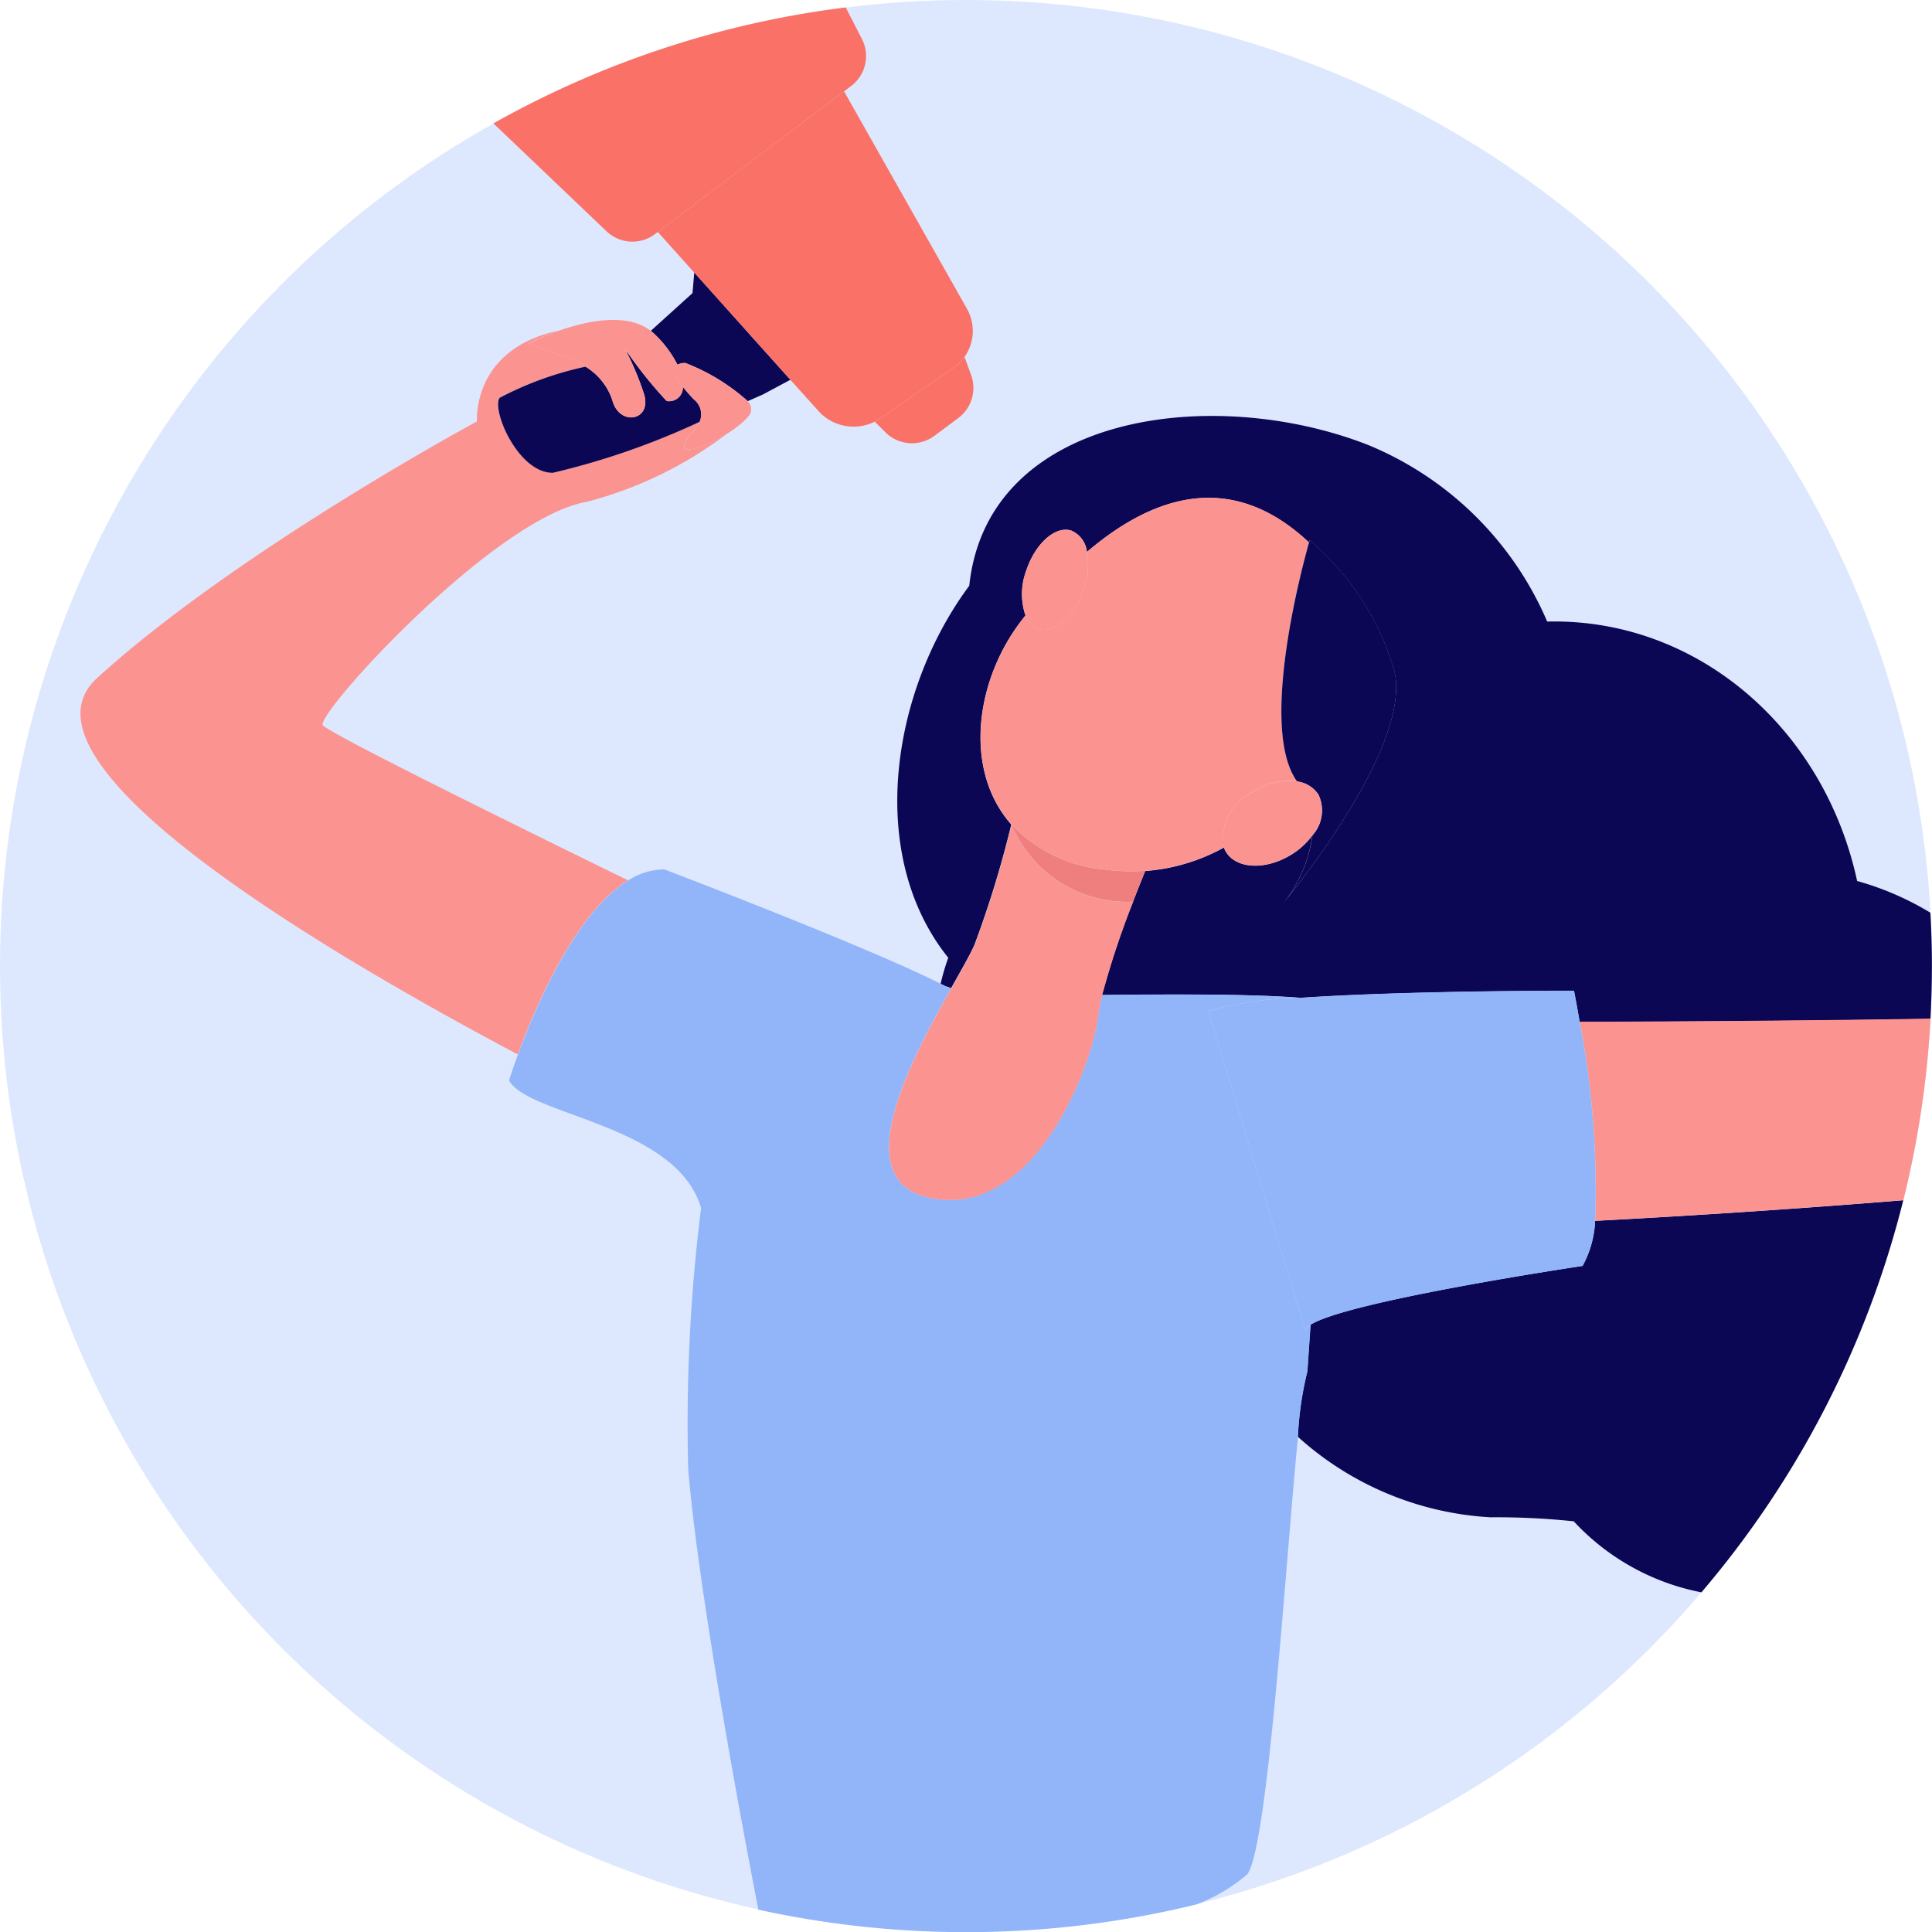
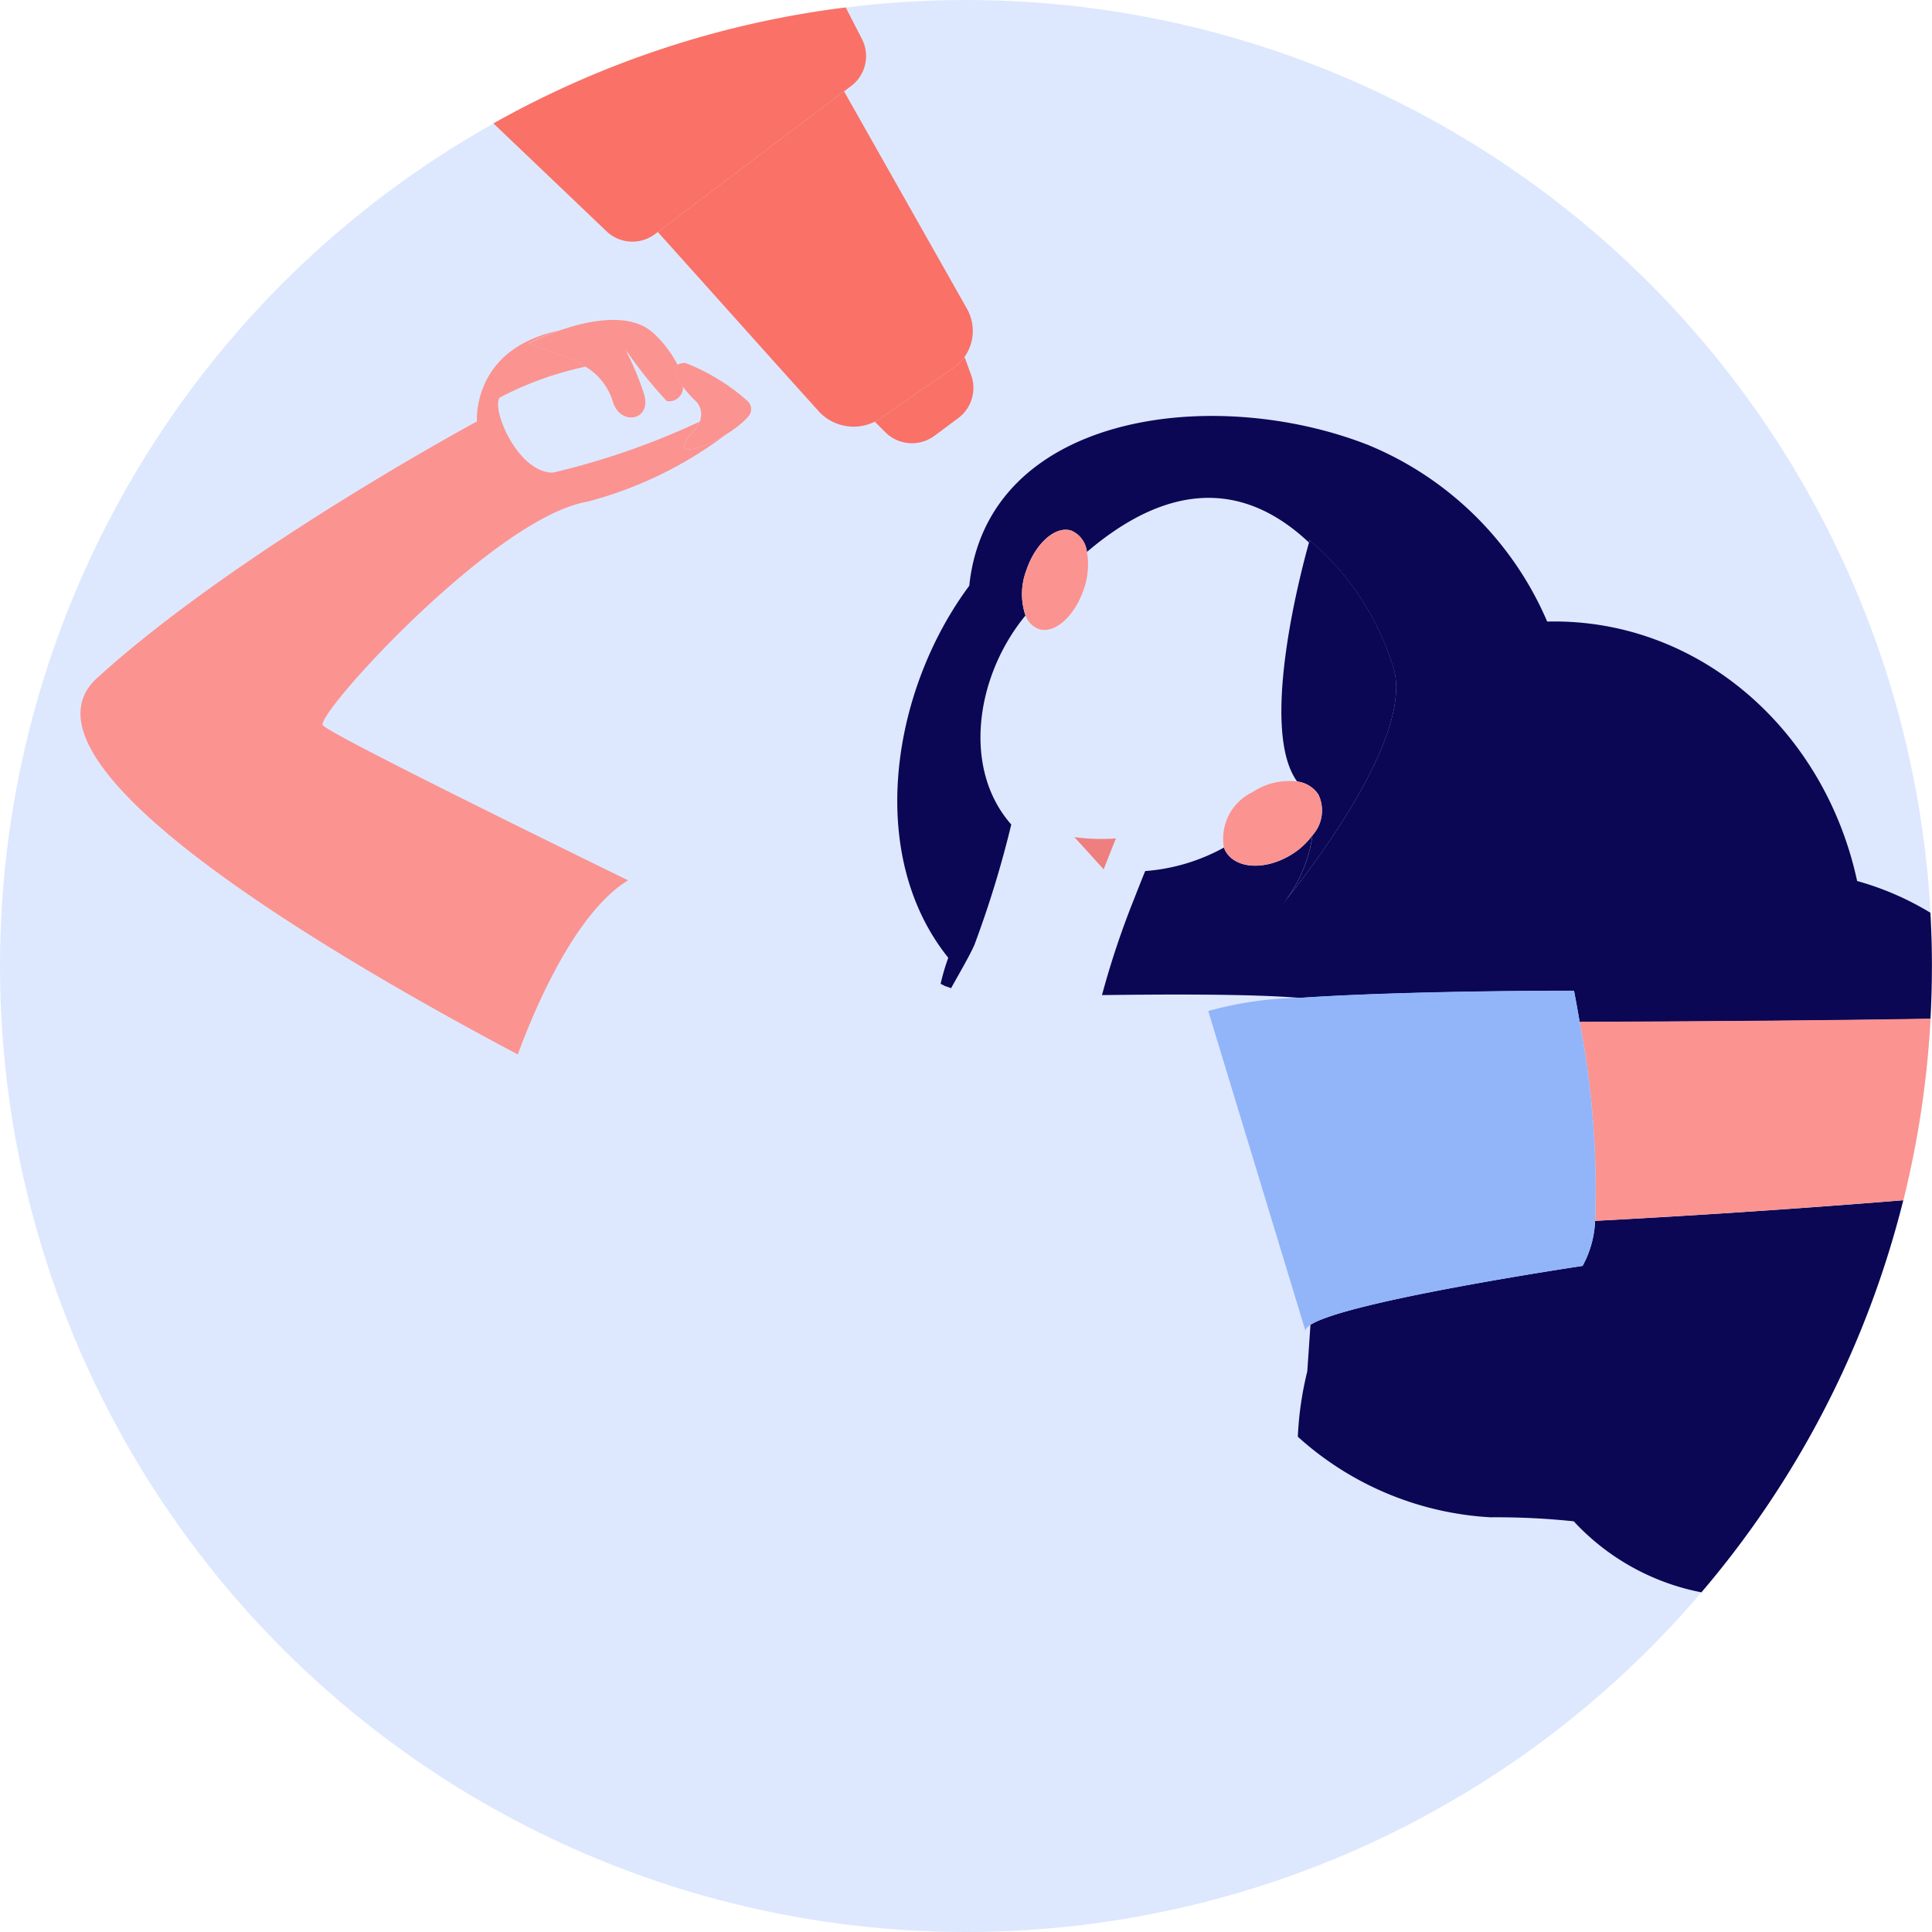
<svg xmlns="http://www.w3.org/2000/svg" viewBox="0 0 68 68">
  <circle cx="34" cy="34" r="34" fill="#dde8fe" />
-   <path fill="none" d="M29.957 3.027l-.249.188 4.329 7.658a1.576 1.576 0 01-.089 1.69l.232.635a1.326 1.326 0 01-.456 1.52l-.835.621a1.328 1.328 0 01-1.728-.125l-.373-.372a1.573 1.573 0 01-1.932-.322l-1.02-1.136-.032-.009-.951.509-.535.235a.386.386 0 01.048.5 1.858 1.858 0 01-.169.18l.006.007-.071.055a4.187 4.187 0 01-.563.415 13.952 13.952 0 01-4.9 2.379c-3.242.555-9.439 7.343-9.311 7.855.05.2 5.765 3.032 10.751 5.471a2.366 2.366 0 011.269-.386s7.1 2.7 9.731 4.028a7.478 7.478 0 01.269-.917c-2.906-3.618-2.01-9.394.739-13.094.64-6.062 8.56-7.089 14.013-4.965a11.7 11.7 0 016.328 6.226c5.255-.127 9.742 3.738 10.912 9.12a10.281 10.281 0 012.579 1.117A34 34 0 0034 0a34.392 34.392 0 00-4.234.262l.57 1.11a1.318 1.318 0 01-.379 1.655z" />
  <path fill="none" d="M24.67 42.519c-.86-2.952-6.1-3.255-6.759-4.493 0 0 .11-.357.316-.913C11.235 33.405.166 26.825 3.419 23.865c4.915-4.475 13.371-9.032 13.371-9.032s-.2-2.538 2.872-3.195c.973-.342 2.394-.656 3.24.006l1.468-1.328.062-.725-1.28-1.427-.1.075a1.319 1.319 0 01-1.705-.1l-3.983-3.8a34.007 34.007 0 009.321 62.866c-.832-4.272-2.145-11.579-2.469-15.5a60.71 60.71 0 01.454-9.186zM55.393 53.542a25.99 25.99 0 00-2.925-.141 11.028 11.028 0 01-6.786-2.836c-.448 4.586-1.057 14.442-1.785 15.4a6.061 6.061 0 01-1.789 1.054 33.99 33.99 0 0017.779-10.984 8.274 8.274 0 01-4.494-2.493z" />
  <path fill="#0b0754" d="M54.456 21.877a11.7 11.7 0 00-6.328-6.226c-5.453-2.124-13.373-1.1-14.013 4.965-2.749 3.7-3.645 9.476-.739 13.094a7.478 7.478 0 00-.269.917l.166.084a1.37 1.37 0 01.2.072c.364-.648.673-1.186.82-1.519a36.5 36.5 0 001.3-4.244c-1.735-1.965-1.253-5.228.5-7.356a2.356 2.356 0 01.031-1.594c.321-.955 1.032-1.578 1.588-1.392a.924.924 0 01.543.75c2.227-1.9 5.018-2.965 7.816-.333l.024-.082a9.576 9.576 0 012.98 4.606c.621 2.577-3.456 7.621-3.93 8.2l-.046.055.046-.055a4.87 4.87 0 001.047-2.416 2.625 2.625 0 01-.733.673c-.9.558-1.93.519-2.307-.087a.868.868 0 01-.075-.157 6.765 6.765 0 01-2.77.826c-.067.164-.139.344-.216.538l-.007.018-.077.194-.007.018-.078.2-.009.023a30.147 30.147 0 00-1.127 3.375c2.493-.032 5.333-.038 6.981.1 3.867-.262 9.631-.25 9.631-.25s.085.426.2 1.1c3.726-.016 8.725-.048 12.348-.111q.049-.919.051-1.852c0-.633-.019-1.261-.053-1.886a10.281 10.281 0 00-2.579-1.117c-1.165-5.393-5.654-9.258-10.909-9.131zM55.7 44.555s-8.261 1.23-9.576 2.072l-.112 1.641a11.72 11.72 0 00-.333 2.3 11.028 11.028 0 006.786 2.836 25.99 25.99 0 012.925.141 8.274 8.274 0 004.494 2.5 33.9 33.9 0 007.105-13.8c-4.217.344-8.023.577-10.848.726a3.61 3.61 0 01-.441 1.584z" />
  <path fill="#fb9390" d="M26.2 14.81l-.006-.007-.065.062zM11.356 25.514c-.128-.512 6.069-7.3 9.311-7.855a13.952 13.952 0 004.9-2.379c-.676.42-1.46.694-1.492.44-.029-.23.395-.514.549-.879a26.442 26.442 0 01-5.169 1.795c-1.224 0-2.165-2.221-1.871-2.641a11.813 11.813 0 013.027-1.091 2.891 2.891 0 00-.365-.209l-1.636-.613a9.025 9.025 0 011.05-.444c-3.072.657-2.872 3.195-2.872 3.195S8.332 19.39 3.417 23.865c-3.253 2.96 7.816 9.54 14.808 13.248.6-1.635 2.026-4.994 3.88-6.128-4.984-2.439-10.699-5.273-10.749-5.471zM21.993 12.275s.026.047.068.129l.016-.014zM56.144 42.968c2.825-.149 6.631-.382 10.848-.726a33.943 33.943 0 00.957-6.39c-3.623.063-8.622.1-12.348.111a31.381 31.381 0 01.543 7.005z" />
-   <path fill="#92b5f9" d="M43.9 65.97c.728-.963 1.337-10.819 1.785-15.4a11.72 11.72 0 01.333-2.3l.112-1.641c-.134.086-.2.168-.17.244l-3.431-11.289a12.8 12.8 0 013.244-.466c-1.648-.134-4.488-.128-6.981-.1a6.409 6.409 0 00-.141.737c-.211 1.773-2.261 7.187-5.939 6.4-2.925-.628-.65-4.851.767-7.371a1.37 1.37 0 00-.2-.072l-.166-.084c-2.635-1.332-9.731-4.028-9.731-4.028a2.366 2.366 0 00-1.269.386c-1.854 1.134-3.277 4.493-3.88 6.128-.206.556-.316.913-.316.913.657 1.238 5.9 1.541 6.759 4.493a60.71 60.71 0 00-.453 9.194c.324 3.917 1.637 11.224 2.469 15.5a34.187 34.187 0 0015.422-.185A6.061 6.061 0 0043.9 65.97z" />
  <path fill="#92b5f9" d="M56.144 42.968a31.381 31.381 0 00-.543-7c-.115-.671-.2-1.1-.2-1.1s-5.764-.012-9.631.25a12.8 12.8 0 00-3.244.466l3.431 11.289c-.026-.076.036-.158.17-.244 1.315-.842 9.576-2.072 9.576-2.072a3.61 3.61 0 00.441-1.589z" />
-   <path fill="#fb9390" d="M40.094 31.192c.077-.194.149-.374.216-.538-.067.163-.139.346-.216.538zM40.087 31.21l-.077.194zM40 31.422l-.078.2c.029-.068.055-.134.078-.2zM39.879 31.741a4.406 4.406 0 01-4.277-2.717 36.5 36.5 0 01-1.3 4.244c-.147.333-.456.871-.82 1.519-1.417 2.52-3.692 6.743-.767 7.371 3.678.79 5.728-4.624 5.939-6.4a6.409 6.409 0 01.141-.737 30.147 30.147 0 011.127-3.375z" />
-   <path fill="#ef7f7f" d="M38.847 30.6a5.125 5.125 0 01-3.245-1.58 4.406 4.406 0 004.277 2.717l.037-.1.009-.023.078-.2.007-.018.077-.194.007-.018c.077-.194.149-.375.216-.538a6.91 6.91 0 01-1.463-.046z" />
-   <path fill="#fb9390" d="M38.847 30.6a6.91 6.91 0 001.463.05 6.765 6.765 0 002.77-.826 1.814 1.814 0 011.015-1.952 2.317 2.317 0 011.56-.37c-1.372-1.883.207-7.663.419-8.411-2.8-2.632-5.589-1.563-7.816.333a2.61 2.61 0 01-.115 1.318c-.321.955-1.032 1.578-1.588 1.392a.789.789 0 01-.459-.474c-1.75 2.128-2.232 5.391-.5 7.356a5.125 5.125 0 003.251 1.584z" />
+   <path fill="#ef7f7f" d="M38.847 30.6l.037-.1.009-.023.078-.2.007-.018.077-.194.007-.018c.077-.194.149-.375.216-.538a6.91 6.91 0 01-1.463-.046z" />
  <path fill="#fb9390" d="M36.555 22.138c.556.186 1.267-.437 1.588-1.392a2.61 2.61 0 00.115-1.318.924.924 0 00-.543-.75c-.556-.186-1.267.437-1.588 1.392a2.356 2.356 0 00-.031 1.594.789.789 0 00.459.474z" />
  <path fill="#0b0754" d="M45.148 31.815l-.046.055.046-.055zM45.655 27.506a1.052 1.052 0 01.747.456 1.3 1.3 0 01-.207 1.437 4.87 4.87 0 01-1.047 2.416c.474-.575 4.551-5.619 3.93-8.2a9.576 9.576 0 00-2.98-4.606l-.024.082c-.212.752-1.791 6.532-.419 8.415z" />
  <path fill="#fb9390" d="M46.4 27.962a1.052 1.052 0 00-.747-.456 2.317 2.317 0 00-1.56.37 1.814 1.814 0 00-1.015 1.952.868.868 0 00.075.157c.377.606 1.411.645 2.307.087a2.625 2.625 0 00.733-.673 1.3 1.3 0 00.207-1.437z" />
  <path fill="#fa7167" d="M33.559 12.948l-2.633 1.817a1.56 1.56 0 01-.138.077l.373.372a1.328 1.328 0 001.728.125l.835-.621a1.326 1.326 0 00.456-1.52l-.232-.635a1.582 1.582 0 01-.389.385z" />
-   <path fill="#0b0754" d="M23.843 12.836a.55.55 0 01.281-.059 7.128 7.128 0 012.194 1.342l.535-.235.951-.509.032.009-3.4-3.793-.062.725-1.468 1.328c.045.035.088.073.13.113a3.994 3.994 0 01.807 1.079zM24.427 14.062a5.58 5.58 0 01-.394-.45.485.485 0 01-.571.5 15.3 15.3 0 01-1.385-1.721l-.016.014a10.415 10.415 0 01.594 1.432c.326.971-.851 1.186-1.1.259a2.188 2.188 0 00-.947-1.191A11.813 11.813 0 0017.586 14c-.294.42.647 2.646 1.871 2.641a26.442 26.442 0 005.169-1.795.664.664 0 00-.199-.784z" />
  <path fill="#fa7167" d="M28.856 14.52a1.67 1.67 0 002.07.245l2.633-1.817a1.583 1.583 0 00.478-2.075l-4.329-7.658-6.556 4.949 1.28 1.427 3.4 3.793z" />
  <path fill="#fa7167" d="M23.053 8.239l.1-.075 6.556-4.949.249-.188a1.318 1.318 0 00.379-1.655l-.57-1.11a33.784 33.784 0 00-12.4 4.081l3.983 3.8a1.319 1.319 0 001.703.096z" />
  <path fill="#fb9390" d="M20.248 12.7a2.891 2.891 0 01.365.209 2.188 2.188 0 01.947 1.191c.244.927 1.421.712 1.1-.259a10.415 10.415 0 00-.594-1.432c-.042-.082-.068-.129-.068-.129l.084.115a15.3 15.3 0 001.385 1.721.485.485 0 00.571-.5c-.228-.3-.416-.641-.19-.776a3.994 3.994 0 00-.811-1.079 1.723 1.723 0 00-.13-.113c-.846-.662-2.267-.348-3.24-.006a9.025 9.025 0 00-1.05.444z" />
  <path fill="#fb9390" d="M24.124 12.777a.55.55 0 00-.281.059c-.226.135-.038.48.19.776a5.58 5.58 0 00.394.45.664.664 0 01.2.779c-.154.365-.578.649-.549.879.032.254.816-.02 1.492-.44a4.187 4.187 0 00.563-.415l.065-.062a1.858 1.858 0 00.169-.18.386.386 0 00-.048-.5 7.128 7.128 0 00-2.195-1.346z" />
</svg>